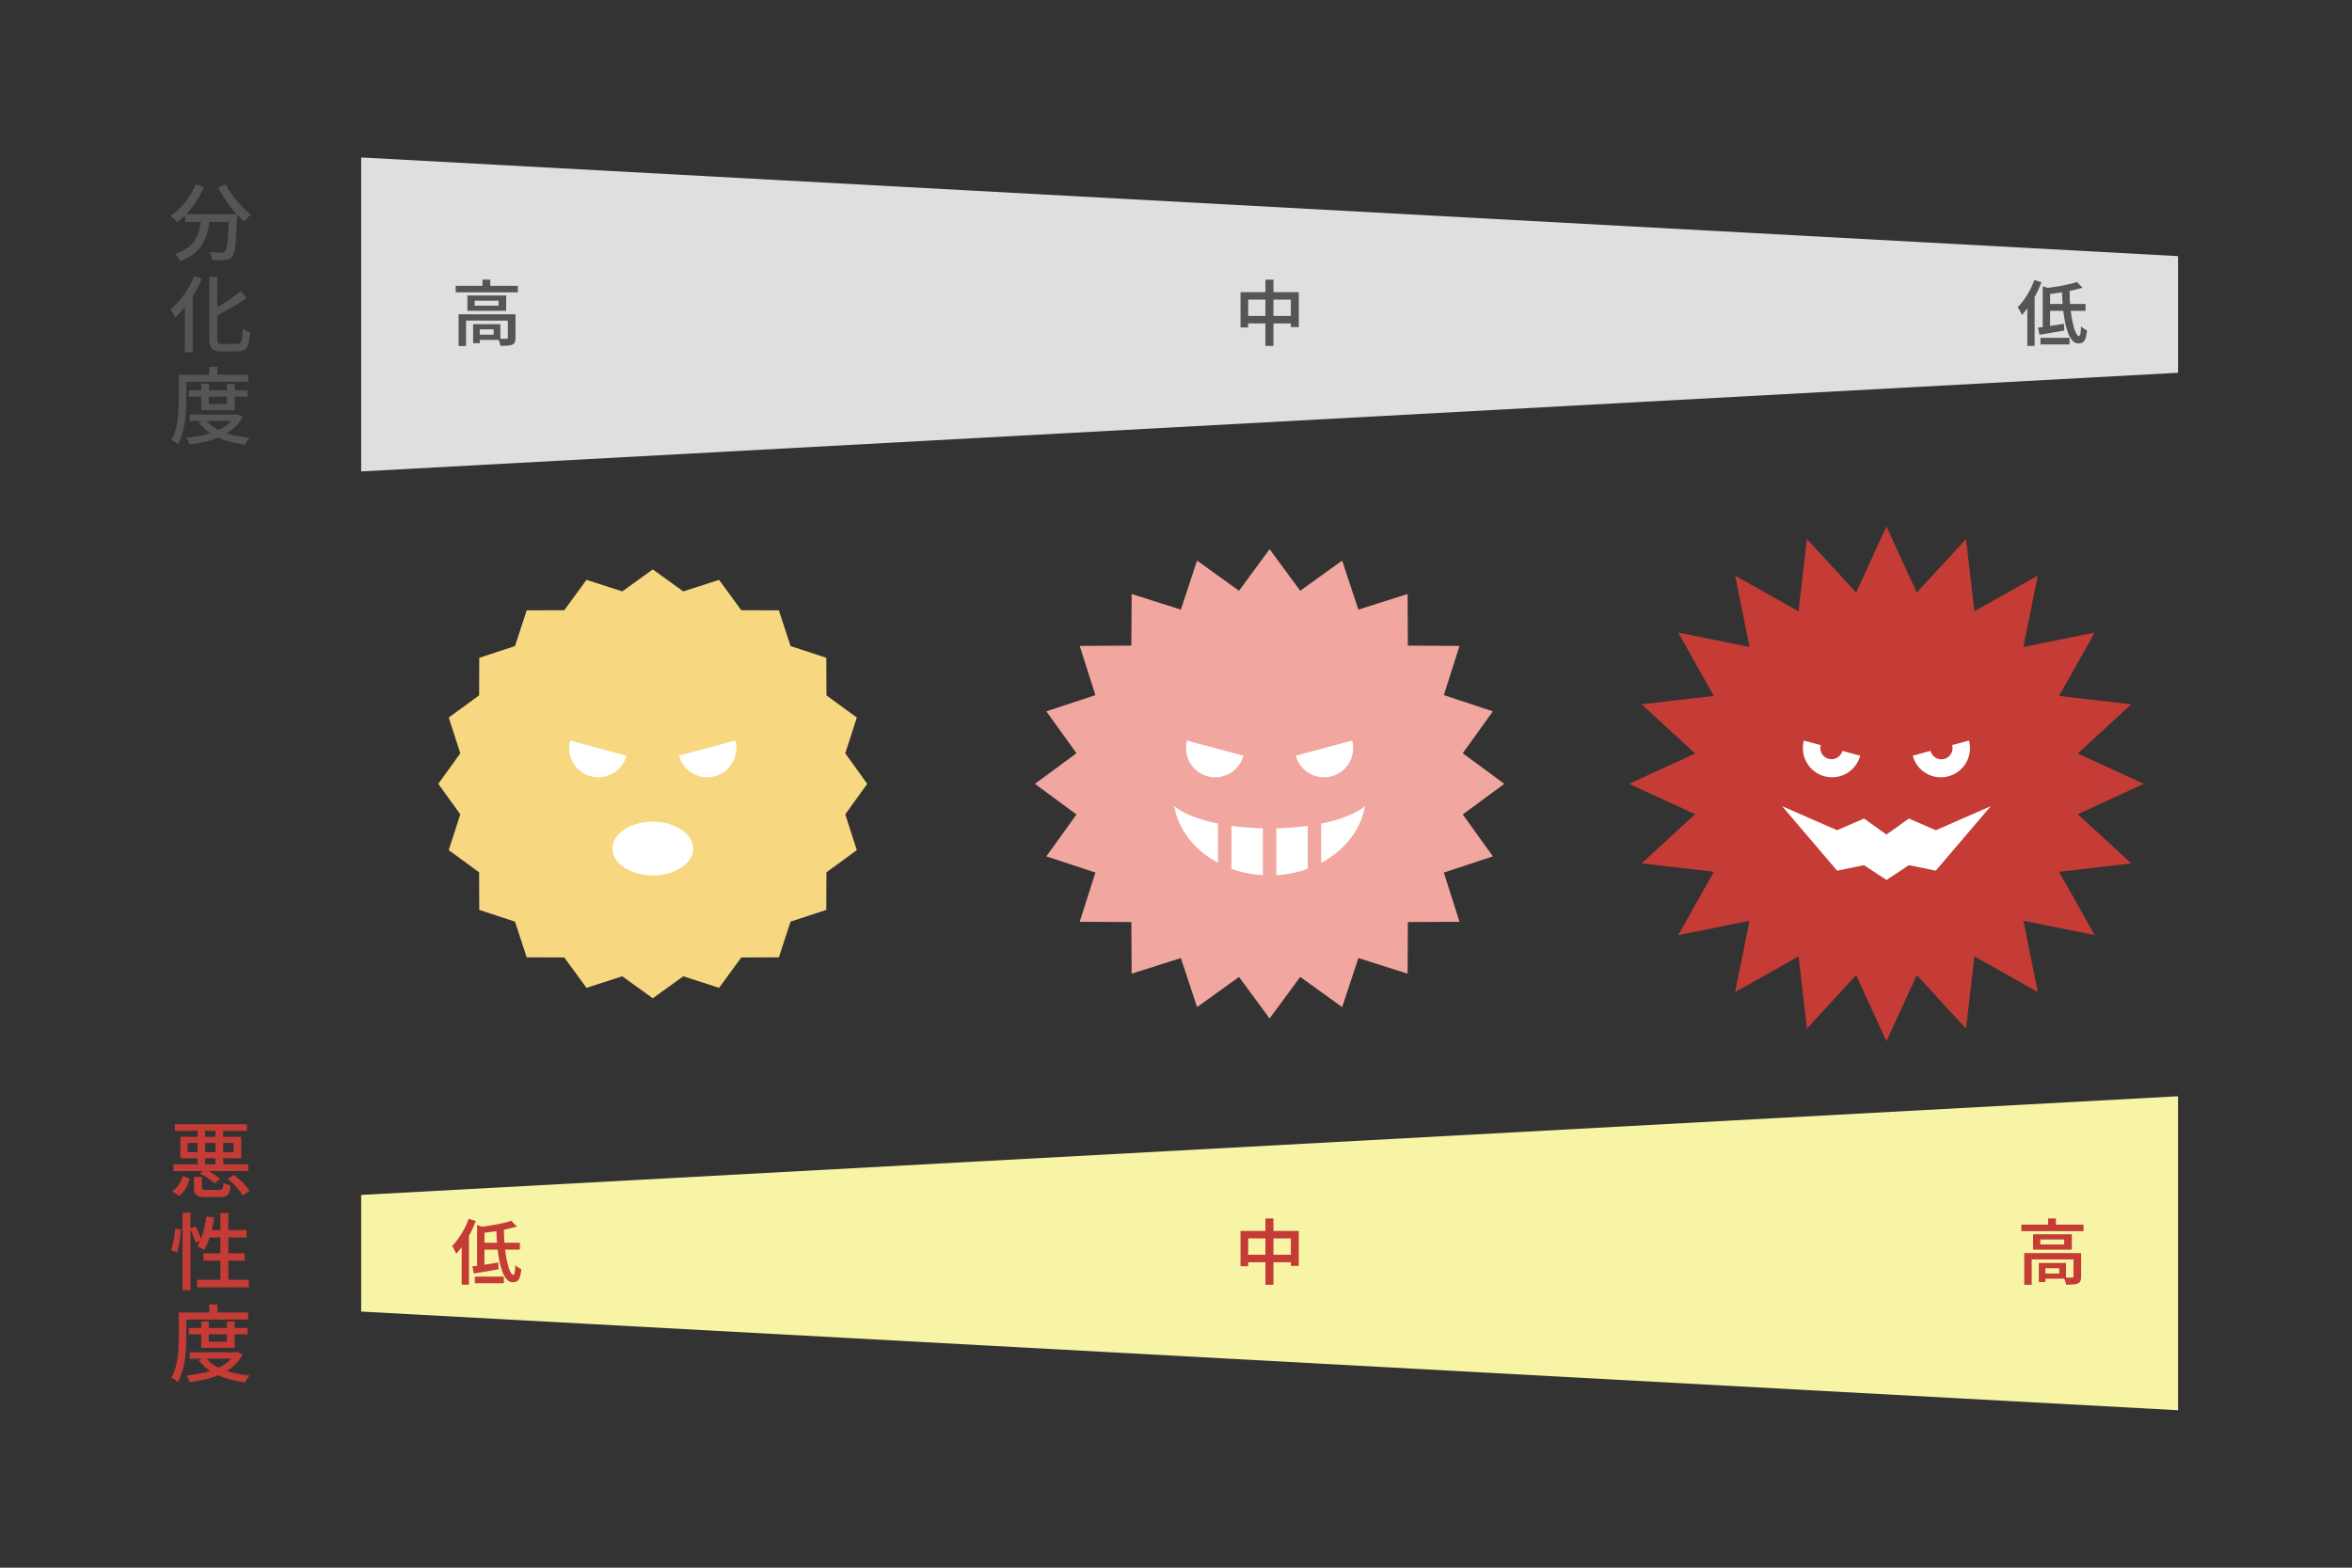
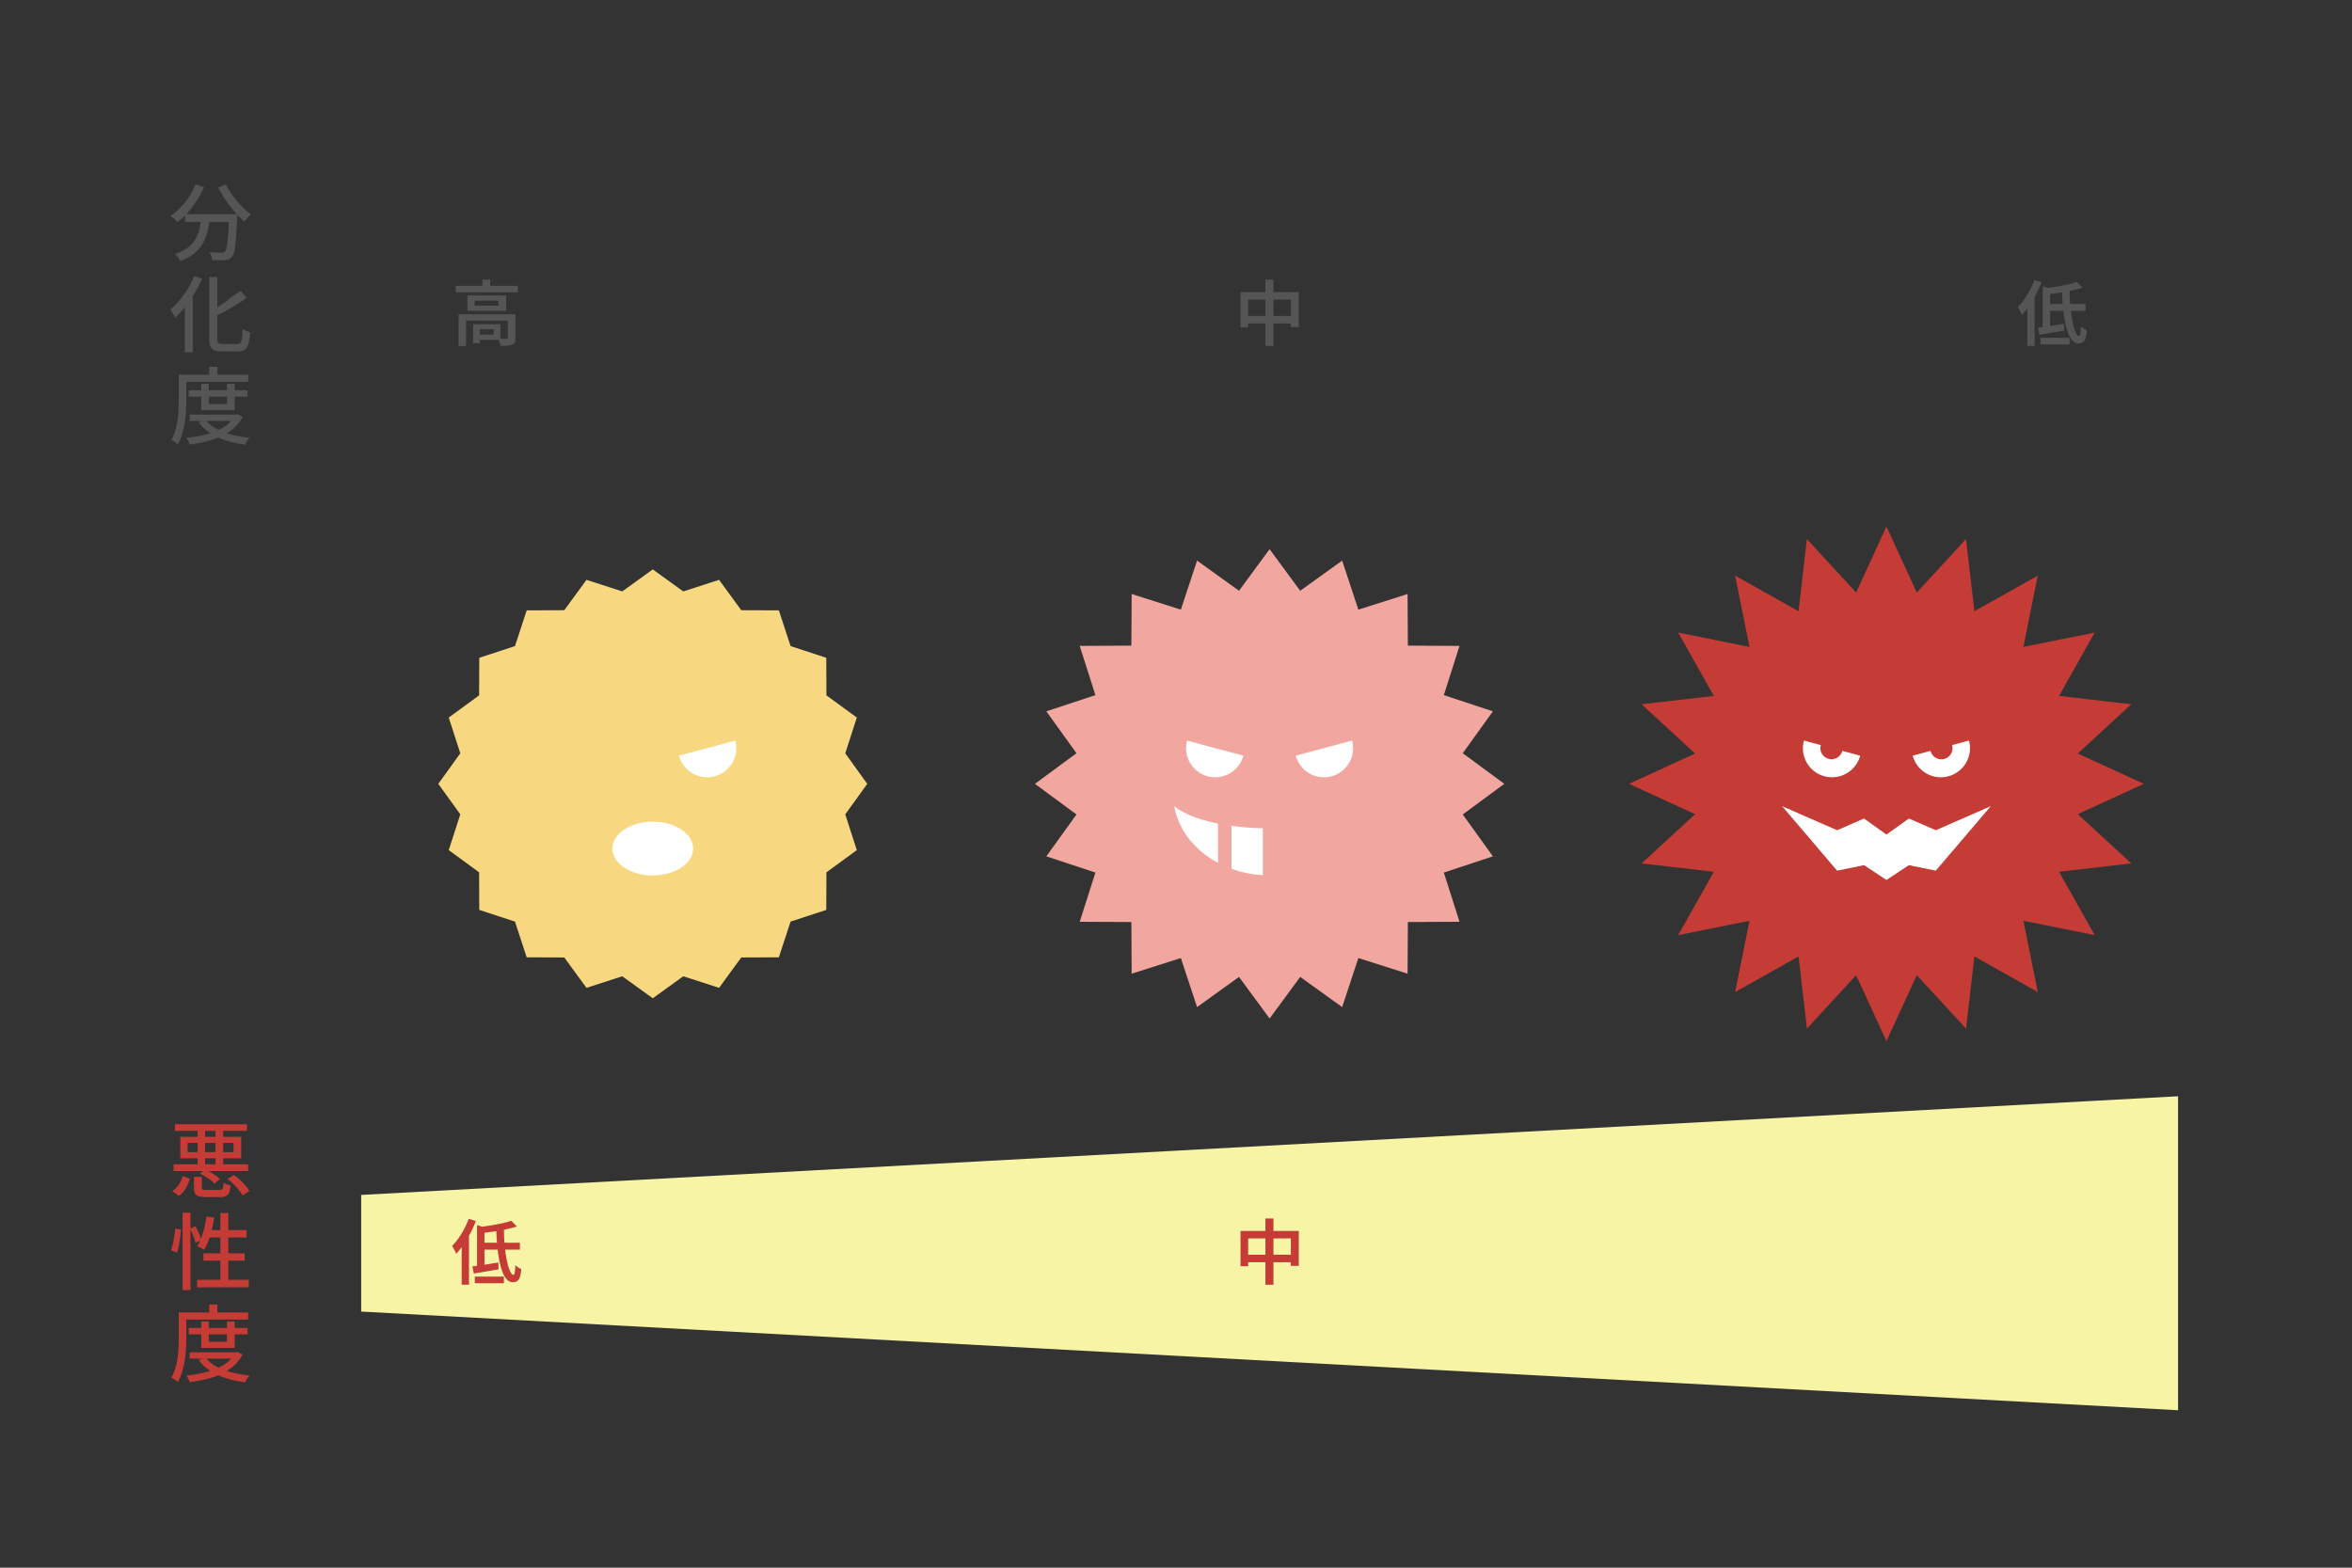
<svg xmlns="http://www.w3.org/2000/svg" width="480" height="320" viewBox="0 0 480 320">
  <rect x="0" y="0" width="480" height="320" fill="#333333" stroke="none" />
  <defs>
    <clipPath id="clip-path">
      <rect id="長方形_31215" data-name="長方形 31215" width="480" height="320" fill="none" />
    </clipPath>
    <clipPath id="clip-path-2">
      <path id="パス_84171" data-name="パス 84171" d="M73.71,267.72V243.91L444.5,223.77v64.09Z" fill="none" />
    </clipPath>
    <clipPath id="clip-path-3">
      <path id="パス_84172" data-name="パス 84172" d="M444.5,52.28V76.09L73.71,96.23V32.14Z" fill="none" />
    </clipPath>
  </defs>
  <g id="子宮体がん_7" clip-path="url(#clip-path)">
    <g id="グループ_103145" data-name="グループ 103145">
      <g id="グループ_103135" data-name="グループ 103135" clip-path="url(#clip-path-2)">
        <rect id="長方形_31213" data-name="長方形 31213" width="370.79" height="64.09" transform="translate(73.71 223.77)" fill="#f8f4a5" />
      </g>
      <g id="グループ_103136" data-name="グループ 103136" clip-path="url(#clip-path-3)">
-         <rect id="長方形_31214" data-name="長方形 31214" width="370.79" height="64.09" transform="translate(73.71 32.14)" fill="#dfdfe1" />
-       </g>
+         </g>
      <g id="グループ_103137" data-name="グループ 103137">
        <path id="パス_84173" data-name="パス 84173" d="M39.91,37.66l1.72.49a20.192,20.192,0,0,1-1.48,2.8,19.336,19.336,0,0,1-1.86,2.46,14,14,0,0,1-2.1,1.94q-.135-.165-.39-.42c-.17-.16-.35-.33-.53-.49s-.34-.28-.46-.38a12.091,12.091,0,0,0,2.04-1.72,15.958,15.958,0,0,0,1.76-2.21,13.213,13.213,0,0,0,1.3-2.5Zm1.19,6.53h1.76a22.205,22.205,0,0,1-.43,2.75,9.7,9.7,0,0,1-.92,2.53,7.479,7.479,0,0,1-1.76,2.17,9.694,9.694,0,0,1-2.97,1.65,5.06,5.06,0,0,0-.27-.49,4.7,4.7,0,0,0-.38-.53,3.41,3.41,0,0,0-.41-.43,8.845,8.845,0,0,0,2.72-1.38,6.011,6.011,0,0,0,1.55-1.83,8.177,8.177,0,0,0,.77-2.14c.15-.75.27-1.52.35-2.3Zm-3.34-.46h9.51V45.3H37.76V43.73Zm8.98,0h1.69c-.01.19-.02.35-.02.46a1.059,1.059,0,0,1-.02.27q-.09,1.965-.18,3.36c-.06.93-.13,1.7-.2,2.32a8.367,8.367,0,0,1-.27,1.46,2.167,2.167,0,0,1-.38.78,1.644,1.644,0,0,1-.62.52,2.307,2.307,0,0,1-.81.18,11.241,11.241,0,0,1-1.15.05c-.48,0-.99-.01-1.51-.03a3.449,3.449,0,0,0-.16-.83,3.765,3.765,0,0,0-.37-.81c.52.05,1.01.08,1.46.09s.78.03.98.03a1.608,1.608,0,0,0,.42-.05.7.7,0,0,0,.3-.19,2.173,2.173,0,0,0,.38-1,20.494,20.494,0,0,0,.26-2.31c.07-1.02.15-2.35.21-3.99v-.31Zm-.65-6.1a14,14,0,0,0,1,1.71,20.421,20.421,0,0,0,1.28,1.7c.46.55.94,1.06,1.42,1.53a14.816,14.816,0,0,0,1.43,1.22c-.14.11-.29.26-.47.43s-.34.34-.5.52a4.606,4.606,0,0,0-.39.49,18.858,18.858,0,0,1-1.44-1.41c-.49-.53-.98-1.1-1.45-1.71s-.92-1.25-1.33-1.9-.79-1.3-1.12-1.94l1.57-.63Z" fill="#555" />
-         <path id="パス_84174" data-name="パス 84174" d="M39.62,56.36l1.59.53a23.066,23.066,0,0,1-1.51,2.97,26.465,26.465,0,0,1-1.89,2.74,20.76,20.76,0,0,1-2.07,2.25,4.976,4.976,0,0,0-.26-.52q-.165-.315-.36-.63c-.13-.21-.24-.38-.34-.52a14.4,14.4,0,0,0,1.86-1.88,19.293,19.293,0,0,0,1.67-2.34,17.981,17.981,0,0,0,1.31-2.59Zm-1.9,4.62,1.6-1.6.02.03v12.5H37.72V60.98Zm5.01-4.43h1.62v12.5a2.656,2.656,0,0,0,.08.74.451.451,0,0,0,.31.33,1.925,1.925,0,0,0,.67.09h2.98a.808.808,0,0,0,.66-.26,1.8,1.8,0,0,0,.32-.92c.07-.44.12-1.07.17-1.89a3.9,3.9,0,0,0,.74.42,5,5,0,0,0,.78.28,13.637,13.637,0,0,1-.35,2.28,2.1,2.1,0,0,1-.75,1.23,2.462,2.462,0,0,1-1.46.38H45.24a3.949,3.949,0,0,1-1.53-.24,1.392,1.392,0,0,1-.78-.83,4.787,4.787,0,0,1-.22-1.65V56.55Zm6.4,2.83,1.18,1.4a23.019,23.019,0,0,1-1.99,1.37c-.73.45-1.47.88-2.24,1.3s-1.53.81-2.28,1.19a3.508,3.508,0,0,0-.29-.66c-.14-.24-.26-.45-.38-.62.72-.36,1.44-.77,2.17-1.22s1.43-.91,2.1-1.38a18.361,18.361,0,0,0,1.73-1.37Z" fill="#555" />
+         <path id="パス_84174" data-name="パス 84174" d="M39.62,56.36l1.59.53a23.066,23.066,0,0,1-1.51,2.97,26.465,26.465,0,0,1-1.89,2.74,20.76,20.76,0,0,1-2.07,2.25,4.976,4.976,0,0,0-.26-.52q-.165-.315-.36-.63c-.13-.21-.24-.38-.34-.52a14.4,14.4,0,0,0,1.86-1.88,19.293,19.293,0,0,0,1.67-2.34,17.981,17.981,0,0,0,1.31-2.59Zm-1.9,4.62,1.6-1.6.02.03v12.5H37.72V60.98Zm5.01-4.43h1.62v12.5a2.656,2.656,0,0,0,.08.74.451.451,0,0,0,.31.33,1.925,1.925,0,0,0,.67.09h2.98a.808.808,0,0,0,.66-.26,1.8,1.8,0,0,0,.32-.92c.07-.44.12-1.07.17-1.89a3.9,3.9,0,0,0,.74.42,5,5,0,0,0,.78.28,13.637,13.637,0,0,1-.35,2.28,2.1,2.1,0,0,1-.75,1.23,2.462,2.462,0,0,1-1.46.38H45.24a3.949,3.949,0,0,1-1.53-.24,1.392,1.392,0,0,1-.78-.83,4.787,4.787,0,0,1-.22-1.65V56.55Zm6.4,2.83,1.18,1.4a23.019,23.019,0,0,1-1.99,1.37c-.73.45-1.47.88-2.24,1.3s-1.53.81-2.28,1.19a3.508,3.508,0,0,0-.29-.66c-.14-.24-.26-.45-.38-.62.72-.36,1.44-.77,2.17-1.22a18.361,18.361,0,0,0,1.73-1.37Z" fill="#555" />
        <path id="パス_84175" data-name="パス 84175" d="M36.48,76.49h1.55v4.88q0,1-.06,2.22c-.04.81-.12,1.63-.24,2.47a18.225,18.225,0,0,1-.53,2.46,10.187,10.187,0,0,1-.91,2.18,3.676,3.676,0,0,0-.38-.32c-.16-.12-.33-.23-.5-.34a2.093,2.093,0,0,0-.44-.23,8.79,8.79,0,0,0,.83-1.99,14.667,14.667,0,0,0,.45-2.21c.1-.76.16-1.5.19-2.22s.04-1.4.04-2.01V76.5Zm.8,0H50.65v1.45H37.28Zm10.6,8.14h.32l.29-.07,1.01.53a7.729,7.729,0,0,1-1.81,2.33,11.089,11.089,0,0,1-2.53,1.63,16.226,16.226,0,0,1-3.06,1.06,29.875,29.875,0,0,1-3.41.61,4,4,0,0,0-.27-.69,5.777,5.777,0,0,0-.39-.66,26.529,26.529,0,0,0,3.15-.48,16.954,16.954,0,0,0,2.85-.86,9.814,9.814,0,0,0,2.32-1.32,5.486,5.486,0,0,0,1.54-1.86v-.22Zm-9.36-4.96h12v1.3h-12Zm.19,4.96h9.6v1.3h-9.6Zm3.26,1.05a6.479,6.479,0,0,0,2.13,1.81,13.54,13.54,0,0,0,3.09,1.21,23.545,23.545,0,0,0,3.76.65,4.627,4.627,0,0,0-.34.43c-.13.17-.24.34-.34.5s-.19.32-.26.47a22.235,22.235,0,0,1-3.89-.84,13.349,13.349,0,0,1-3.21-1.49,8.458,8.458,0,0,1-2.35-2.22l1.4-.51Zm-.89-7.34h1.53v4.14h3.7V78.34H47.9v5.39H41.08Zm1.62-3.46h1.67v2.44H42.7Z" fill="#555" />
      </g>
      <g id="グループ_103138" data-name="グループ 103138">
        <path id="パス_84176" data-name="パス 84176" d="M37.28,240.05l1.47.56a9.448,9.448,0,0,1-.83,1.94,4.65,4.65,0,0,1-1.41,1.55l-1.36-.97a4.183,4.183,0,0,0,1.35-1.33,5.779,5.779,0,0,0,.78-1.76Zm-1.86-2.39H50.64v1.38H35.42Zm.27-8.18H50.4v1.36H35.69Zm1.11,2.57H49.23v4.38H36.8Zm1.5,1.24v1.88h9.36v-1.88Zm1.3,6.94h1.6v2.17a.425.425,0,0,0,.17.4,2.074,2.074,0,0,0,.78.09h2.63a.92.92,0,0,0,.49-.1.652.652,0,0,0,.24-.42,5.745,5.745,0,0,0,.1-.96,2.13,2.13,0,0,0,.43.23c.17.07.35.14.54.2a3.3,3.3,0,0,0,.49.13,5.026,5.026,0,0,1-.31,1.47,1.3,1.3,0,0,1-.65.71,2.883,2.883,0,0,1-1.18.2H42a4.731,4.731,0,0,1-1.49-.18,1.157,1.157,0,0,1-.72-.6,2.761,2.761,0,0,1-.2-1.15v-2.18Zm.73-10.21h1.53v8.25H40.33Zm.48,9.55,1.02-.87a11.856,11.856,0,0,1,1.12.57c.38.22.75.45,1.09.69a5.752,5.752,0,0,1,.84.7l-1.09.95a5.338,5.338,0,0,0-.8-.72,11.072,11.072,0,0,0-1.07-.72,12.571,12.571,0,0,0-1.12-.61Zm3.17-9.55h1.57v8.25H43.98Zm2.45,10.64,1.3-.84a14.488,14.488,0,0,1,1.25,1.03,13.605,13.605,0,0,1,1.13,1.16,5.439,5.439,0,0,1,.78,1.12l-1.4.9a6.912,6.912,0,0,0-.74-1.12,14.8,14.8,0,0,0-1.09-1.2,10.908,10.908,0,0,0-1.24-1.06Z" fill="#c43c35" />
        <path id="パス_84177" data-name="パス 84177" d="M35.75,250.79l1.19.17c-.03.47-.09.98-.16,1.55s-.17,1.12-.27,1.67a11.584,11.584,0,0,1-.38,1.47l-1.23-.43a9.16,9.16,0,0,0,.39-1.35c.11-.51.21-1.04.29-1.58s.14-1.04.17-1.51Zm1.51-3.26h1.62v15.8H37.26v-15.8Zm1.52,3.26,1.11-.48a14.408,14.408,0,0,1,.72,1.47,8.66,8.66,0,0,1,.48,1.35l-1.19.56a7.907,7.907,0,0,0-.26-.87c-.11-.33-.25-.68-.4-1.04s-.3-.69-.45-.99Zm3.36-2.48,1.59.24c-.14.84-.31,1.67-.51,2.47a20.8,20.8,0,0,1-.69,2.26,11,11,0,0,1-.86,1.85c-.1-.07-.24-.15-.42-.25a5.437,5.437,0,0,0-.54-.27c-.18-.08-.34-.16-.48-.21a8.511,8.511,0,0,0,.84-1.71,18.75,18.75,0,0,0,.64-2.11c.18-.75.32-1.51.43-2.27Zm-1.91,12.93H50.78v1.53H40.23Zm1.28-5.41h8.44v1.5H41.51v-1.5Zm.9-4.75h7.91v1.52H41.93Zm2.57-3.48H46.6v14.51H44.98V247.6Z" fill="#c43c35" />
        <path id="パス_84178" data-name="パス 84178" d="M36.48,267.9h1.55v4.88q0,1.005-.06,2.22c-.04.81-.12,1.63-.24,2.47a18.224,18.224,0,0,1-.53,2.46,10.187,10.187,0,0,1-.91,2.18,3.675,3.675,0,0,0-.38-.32c-.16-.12-.33-.23-.5-.34a2.094,2.094,0,0,0-.44-.23,8.79,8.79,0,0,0,.83-1.99,14.667,14.667,0,0,0,.45-2.21c.1-.76.16-1.5.19-2.22s.04-1.4.04-2.01v-4.88Zm.8,0H50.65v1.45H37.28Zm10.6,8.13h.32l.29-.07,1.01.53a7.729,7.729,0,0,1-1.81,2.33,11.09,11.09,0,0,1-2.53,1.63,16.227,16.227,0,0,1-3.06,1.06,29.87,29.87,0,0,1-3.41.61,4,4,0,0,0-.27-.69,5.778,5.778,0,0,0-.39-.66,26.531,26.531,0,0,0,3.15-.48,16.956,16.956,0,0,0,2.85-.86,9.813,9.813,0,0,0,2.32-1.32,5.487,5.487,0,0,0,1.54-1.86v-.22Zm-9.36-4.96h12v1.3h-12Zm.19,4.96h9.6v1.3h-9.6Zm3.26,1.06a6.479,6.479,0,0,0,2.13,1.81,13.54,13.54,0,0,0,3.09,1.21,23.545,23.545,0,0,0,3.76.65,4.627,4.627,0,0,0-.34.43c-.13.17-.24.34-.34.5s-.19.32-.26.47a22.234,22.234,0,0,1-3.89-.84,13.35,13.35,0,0,1-3.21-1.49,8.458,8.458,0,0,1-2.35-2.22l1.4-.51Zm-.89-7.35h1.53v4.14h3.7v-4.14H47.9v5.39H41.08Zm1.62-3.46h1.67v2.44H42.7Z" fill="#c43c35" />
      </g>
      <path id="パス_84179" data-name="パス 84179" d="M93,58.34h12.68v1.33H93Zm.59,5.81h10.65v1.29H95.11v5.19H93.59V64.15Zm1.8-3.84h7.91v3.14H95.39Zm1.17,5.87h1.35v3.88H96.56Zm.31-4.81V62.4h4.87V61.37Zm.39,4.81h4.85v3.2H97.26V68.32h3.48V67.23H97.26V66.17Zm1.2-9.1h1.59v1.93H98.46Zm5.19,7.07h1.55v4.8a2.44,2.44,0,0,1-.14.89.91.91,0,0,1-.54.51,2.685,2.685,0,0,1-.98.21c-.39.02-.86.04-1.41.04a3.843,3.843,0,0,0-.19-.74,5.73,5.73,0,0,0-.29-.71c.37,0,.71.01,1.04.01s.55,0,.67-.01a.372.372,0,0,0,.22-.05.216.216,0,0,0,.06-.18V64.15Z" fill="#555" />
      <path id="パス_84180" data-name="パス 84180" d="M253.16,59.63h11.9v7.14h-1.62V61.16h-8.71v5.68h-1.56V59.62Zm.82,4.85h10.38v1.54H253.98V64.48Zm4.27-7.39h1.64V70.61h-1.64Z" fill="#555" />
      <path id="パス_84181" data-name="パス 84181" d="M415.17,57.15l1.46.45a24.116,24.116,0,0,1-1.1,2.46,24.907,24.907,0,0,1-1.38,2.32,15.72,15.72,0,0,1-1.53,1.92c-.05-.13-.12-.29-.22-.49s-.2-.41-.32-.62-.22-.37-.3-.5a11,11,0,0,0,1.31-1.56,17.049,17.049,0,0,0,1.17-1.91A15.693,15.693,0,0,0,415.17,57.15Zm-1.43,3.93,1.48-1.48h.01v11h-1.49V61.08Zm2.18,5.8c.69-.09,1.5-.2,2.44-.34s1.89-.29,2.85-.46l.07,1.39c-.87.15-1.75.31-2.64.46s-1.7.28-2.42.4l-.3-1.45Zm.5,2.07h5.93v1.36h-5.93Zm.46-10.52,1.51.49v8.25h-1.51Zm6.97-.89,1.16,1.19c-.68.2-1.42.39-2.25.57s-1.66.33-2.53.46-1.7.23-2.51.31a3.619,3.619,0,0,0-.18-.62c-.09-.24-.18-.44-.25-.61.59-.07,1.19-.15,1.79-.24s1.2-.19,1.78-.3,1.13-.23,1.64-.35.96-.26,1.35-.39Zm-6.07,4.5h7.84v1.41h-7.84Zm3.01-2.96h1.58c0,.97.02,1.92.09,2.85s.17,1.8.3,2.6a20.02,20.02,0,0,0,.44,2.12,6.29,6.29,0,0,0,.53,1.43q.285.51.57.51.18,0,.27-.48a10.641,10.641,0,0,0,.12-1.49,4.317,4.317,0,0,0,.6.47,3.941,3.941,0,0,0,.62.34,7.809,7.809,0,0,1-.3,1.65,1.461,1.461,0,0,1-.56.8,1.681,1.681,0,0,1-.91.22,1.6,1.6,0,0,1-1.22-.61,5.282,5.282,0,0,1-.92-1.68,15.1,15.1,0,0,1-.64-2.48c-.17-.94-.3-1.94-.39-3.01s-.15-2.16-.17-3.27Z" fill="#555" />
-       <path id="パス_84182" data-name="パス 84182" d="M412.52,249.97H425.2v1.33H412.52Zm.59,5.81h10.65v1.29h-9.13v5.19h-1.52v-6.48Zm1.8-3.84h7.91v3.14h-7.91Zm1.17,5.87h1.35v3.88h-1.35Zm.31-4.81v1.03h4.87V253Zm.39,4.81h4.85v3.2h-4.85v-1.06h3.48v-1.09h-3.48V257.8Zm1.2-9.1h1.59v1.93h-1.59Zm5.19,7.07h1.55v4.8a2.44,2.44,0,0,1-.14.89.91.91,0,0,1-.54.51,2.685,2.685,0,0,1-.98.21c-.39.02-.86.04-1.41.04a3.843,3.843,0,0,0-.19-.74,5.73,5.73,0,0,0-.29-.71c.37,0,.71.01,1.04.01s.55,0,.67-.01a.372.372,0,0,0,.22-.05.216.216,0,0,0,.06-.18v-4.77Z" fill="#c43c35" />
      <path id="パス_84183" data-name="パス 84183" d="M253.16,251.26h11.9v7.14h-1.62v-5.61h-8.71v5.68h-1.56v-7.22Zm.82,4.85h10.38v1.54H253.98v-1.54Zm4.27-7.39h1.64v13.52h-1.64V248.72Z" fill="#c43c35" />
      <path id="パス_84184" data-name="パス 84184" d="M95.65,248.78l1.46.45a24.12,24.12,0,0,1-1.1,2.46,24.908,24.908,0,0,1-1.38,2.32,15.719,15.719,0,0,1-1.53,1.92c-.05-.13-.12-.29-.22-.49s-.2-.41-.32-.62-.22-.37-.3-.5a11,11,0,0,0,1.31-1.56,17.048,17.048,0,0,0,1.17-1.91A15.69,15.69,0,0,0,95.65,248.78Zm-1.43,3.93,1.48-1.48h.01v11H94.22v-9.52Zm2.18,5.79c.69-.09,1.5-.2,2.44-.34s1.89-.29,2.85-.46l.07,1.39c-.87.15-1.75.31-2.64.46s-1.7.28-2.42.4Zm.5,2.08h5.93v1.36H96.9Zm.46-10.52,1.51.49v8.25H97.36v-8.74Zm6.97-.89,1.16,1.19c-.68.2-1.42.39-2.25.57s-1.66.33-2.53.46-1.7.23-2.51.31a3.618,3.618,0,0,0-.18-.62c-.09-.24-.18-.44-.25-.61.59-.07,1.19-.15,1.79-.24s1.2-.19,1.78-.3,1.13-.23,1.64-.35.96-.26,1.35-.39Zm-6.07,4.5h7.84v1.41H98.26v-1.41Zm3.01-2.96h1.58c0,.97.02,1.92.09,2.85s.17,1.8.3,2.6a20.03,20.03,0,0,0,.44,2.12,6.29,6.29,0,0,0,.53,1.43q.285.51.57.51.18,0,.27-.48a10.644,10.644,0,0,0,.12-1.49,4.316,4.316,0,0,0,.6.47,3.941,3.941,0,0,0,.62.34,7.807,7.807,0,0,1-.3,1.65,1.461,1.461,0,0,1-.56.8,1.681,1.681,0,0,1-.91.22,1.6,1.6,0,0,1-1.22-.61,5.282,5.282,0,0,1-.92-1.68,15.1,15.1,0,0,1-.64-2.48c-.17-.94-.3-1.94-.39-3.01s-.15-2.16-.17-3.27Z" fill="#c43c35" />
      <g id="グループ_103140" data-name="グループ 103140">
        <path id="パス_84185" data-name="パス 84185" d="M176.99,160l-4.49,6.23,2.36,7.3-6.2,4.53-.03,7.67-7.29,2.39-2.39,7.29-7.67.03-4.53,6.2-7.31-2.36-6.22,4.49-6.23-4.49-7.3,2.36-4.53-6.2-7.67-.03-2.39-7.29-7.29-2.39-.03-7.67-6.2-4.53,2.36-7.3L89.45,160l4.49-6.23-2.36-7.3,6.2-4.53.03-7.67,7.29-2.39,2.39-7.29,7.67-.03,4.53-6.2,7.3,2.36,6.23-4.49,6.22,4.49,7.31-2.36,4.53,6.2,7.67.03,2.39,7.29,7.29,2.39.03,7.67,6.2,4.53-2.36,7.3Z" fill="#f7d880" />
        <g id="グループ_103139" data-name="グループ 103139">
          <ellipse id="楕円形_658" data-name="楕円形 658" cx="8.24" cy="5.49" rx="8.24" ry="5.49" transform="translate(124.98 167.72)" fill="#fff" />
-           <path id="パス_84186" data-name="パス 84186" d="M127.86,154.25l-11.49-3.08a6.024,6.024,0,0,0-.21,1.54,5.946,5.946,0,0,0,11.69,1.54Z" fill="#fff" />
          <path id="パス_84187" data-name="パス 84187" d="M150.06,151.17l-11.49,3.08a5.946,5.946,0,0,0,11.69-1.54,6.024,6.024,0,0,0-.21-1.54Z" fill="#fff" />
        </g>
      </g>
      <g id="グループ_103142" data-name="グループ 103142">
        <path id="パス_84188" data-name="パス 84188" d="M307,160l-8.48,6.25,6.15,8.55-10.01,3.31,3.2,10.05-10.54.05-.06,10.54-10.04-3.19-3.31,10.01-8.56-6.16-6.25,8.49-6.24-8.49-8.56,6.16-3.31-10.01-10.04,3.19-.06-10.54-10.54-.05,3.2-10.05-10.01-3.31,6.15-8.55L211.21,160l8.48-6.25-6.15-8.55,10.01-3.31-3.2-10.05,10.54-.05.06-10.54,10.04,3.19,3.31-10.01,8.56,6.16,6.24-8.49,6.25,8.49,8.56-6.16,3.31,10.01,10.04-3.19.06,10.54,10.54.05-3.2,10.05,10.01,3.31-6.15,8.55Z" fill="#f1a79f" />
        <g id="グループ_103141" data-name="グループ 103141">
          <path id="パス_84189" data-name="パス 84189" d="M248.58,176.13v-8.02c-3.99-.8-7.15-2.05-8.93-3.55.83,4.87,4.19,9.04,8.93,11.57Z" fill="#fff" />
          <path id="パス_84190" data-name="パス 84190" d="M248.01,158.66a5.946,5.946,0,0,0,5.74-4.41l-11.49-3.08a6.024,6.024,0,0,0-.21,1.54,5.945,5.945,0,0,0,5.95,5.95Z" fill="#fff" />
-           <path id="パス_84191" data-name="パス 84191" d="M269.63,168.11v8.02c4.74-2.53,8.11-6.7,8.93-11.57C276.78,166.06,273.62,167.3,269.63,168.11Z" fill="#fff" />
          <path id="パス_84192" data-name="パス 84192" d="M270.2,158.66a5.945,5.945,0,0,0,5.95-5.95,6.024,6.024,0,0,0-.21-1.54l-11.49,3.08a5.946,5.946,0,0,0,5.74,4.41Z" fill="#fff" />
-           <path id="パス_84193" data-name="パス 84193" d="M260.48,178.65a22.613,22.613,0,0,0,6.41-1.31v-8.77a55.4,55.4,0,0,1-6.41.5Z" fill="#fff" />
          <path id="パス_84194" data-name="パス 84194" d="M251.32,177.34a22.963,22.963,0,0,0,6.41,1.31v-9.58a55.4,55.4,0,0,1-6.41-.5Z" fill="#fff" />
        </g>
      </g>
      <g id="グループ_103144" data-name="グループ 103144">
        <path id="パス_84195" data-name="パス 84195" d="M437.52,160l-13.48,6.19,10.92,10.05-14.74,1.71,7.27,12.93-14.55-2.93,2.93,14.55-12.93-7.27-1.71,14.74-10.05-10.92-6.19,13.48-6.19-13.48-10.04,10.92-1.71-14.74-12.94,7.27,2.93-14.55-14.55,2.93,7.27-12.93-14.74-1.71,10.92-10.05L332.46,160l13.48-6.19-10.92-10.05,14.74-1.71-7.27-12.93,14.55,2.93-2.93-14.55,12.94,7.27,1.7-14.74,10.05,10.92,6.19-13.48,6.19,13.48,10.05-10.92,1.71,14.74,12.93-7.27-2.93,14.55,14.55-2.93-7.27,12.93,14.74,1.71-10.92,10.05Z" fill="#c43c35" />
        <g id="グループ_103143" data-name="グループ 103143">
          <path id="パス_84196" data-name="パス 84196" d="M373.89,158.66a5.946,5.946,0,0,0,5.74-4.41l-3.64-.98a2.283,2.283,0,0,1-4.49-.59,2.341,2.341,0,0,1,.09-.59l-3.44-.92a6.024,6.024,0,0,0-.21,1.54,5.945,5.945,0,0,0,5.95,5.95Z" fill="#fff" />
          <path id="パス_84197" data-name="パス 84197" d="M396.09,158.66a5.945,5.945,0,0,0,5.95-5.95,6.024,6.024,0,0,0-.21-1.54l-3.44.92a2.278,2.278,0,1,1-4.4,1.18l-3.64.98a5.946,5.946,0,0,0,5.74,4.41Z" fill="#fff" />
          <path id="パス_84198" data-name="パス 84198" d="M395.06,169.47l-5.49-2.39-4.58,3.27-4.58-3.27-5.49,2.39-11.22-4.91,11.22,13.16,5.49-1.12,4.58,3.02,4.58-3.02,5.49,1.12,11.22-13.16Z" fill="#fff" />
        </g>
      </g>
    </g>
  </g>
</svg>